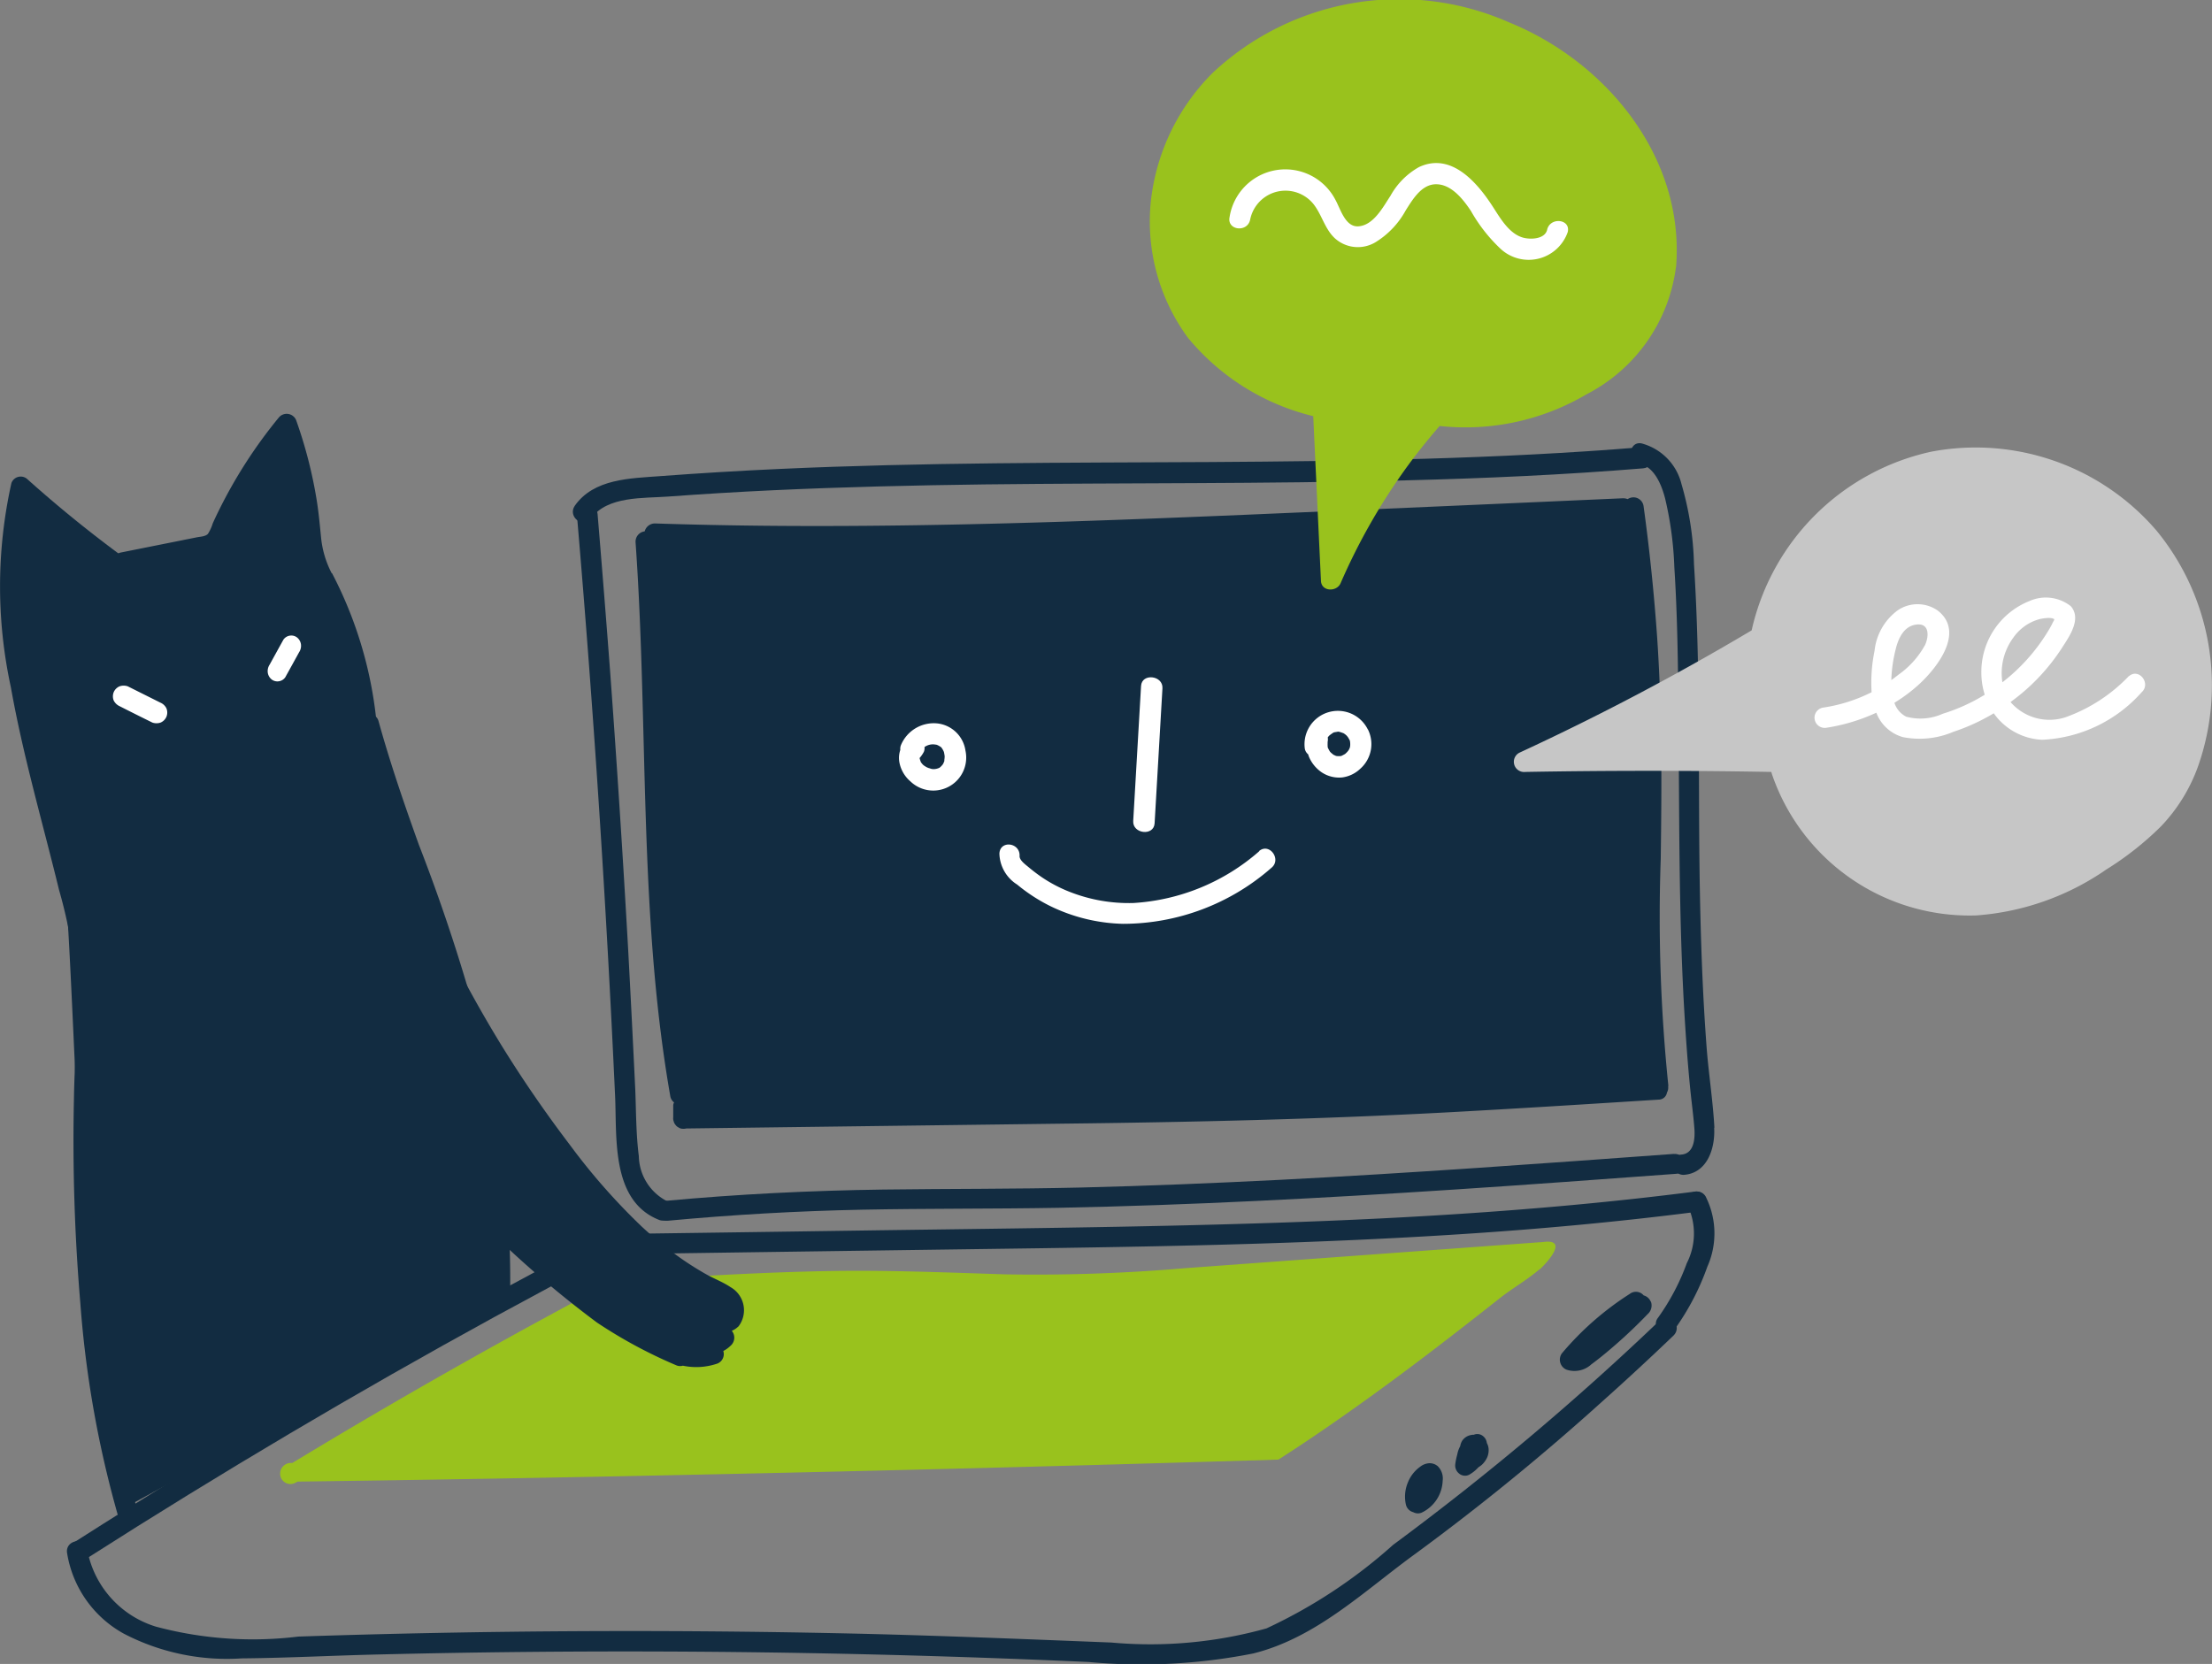
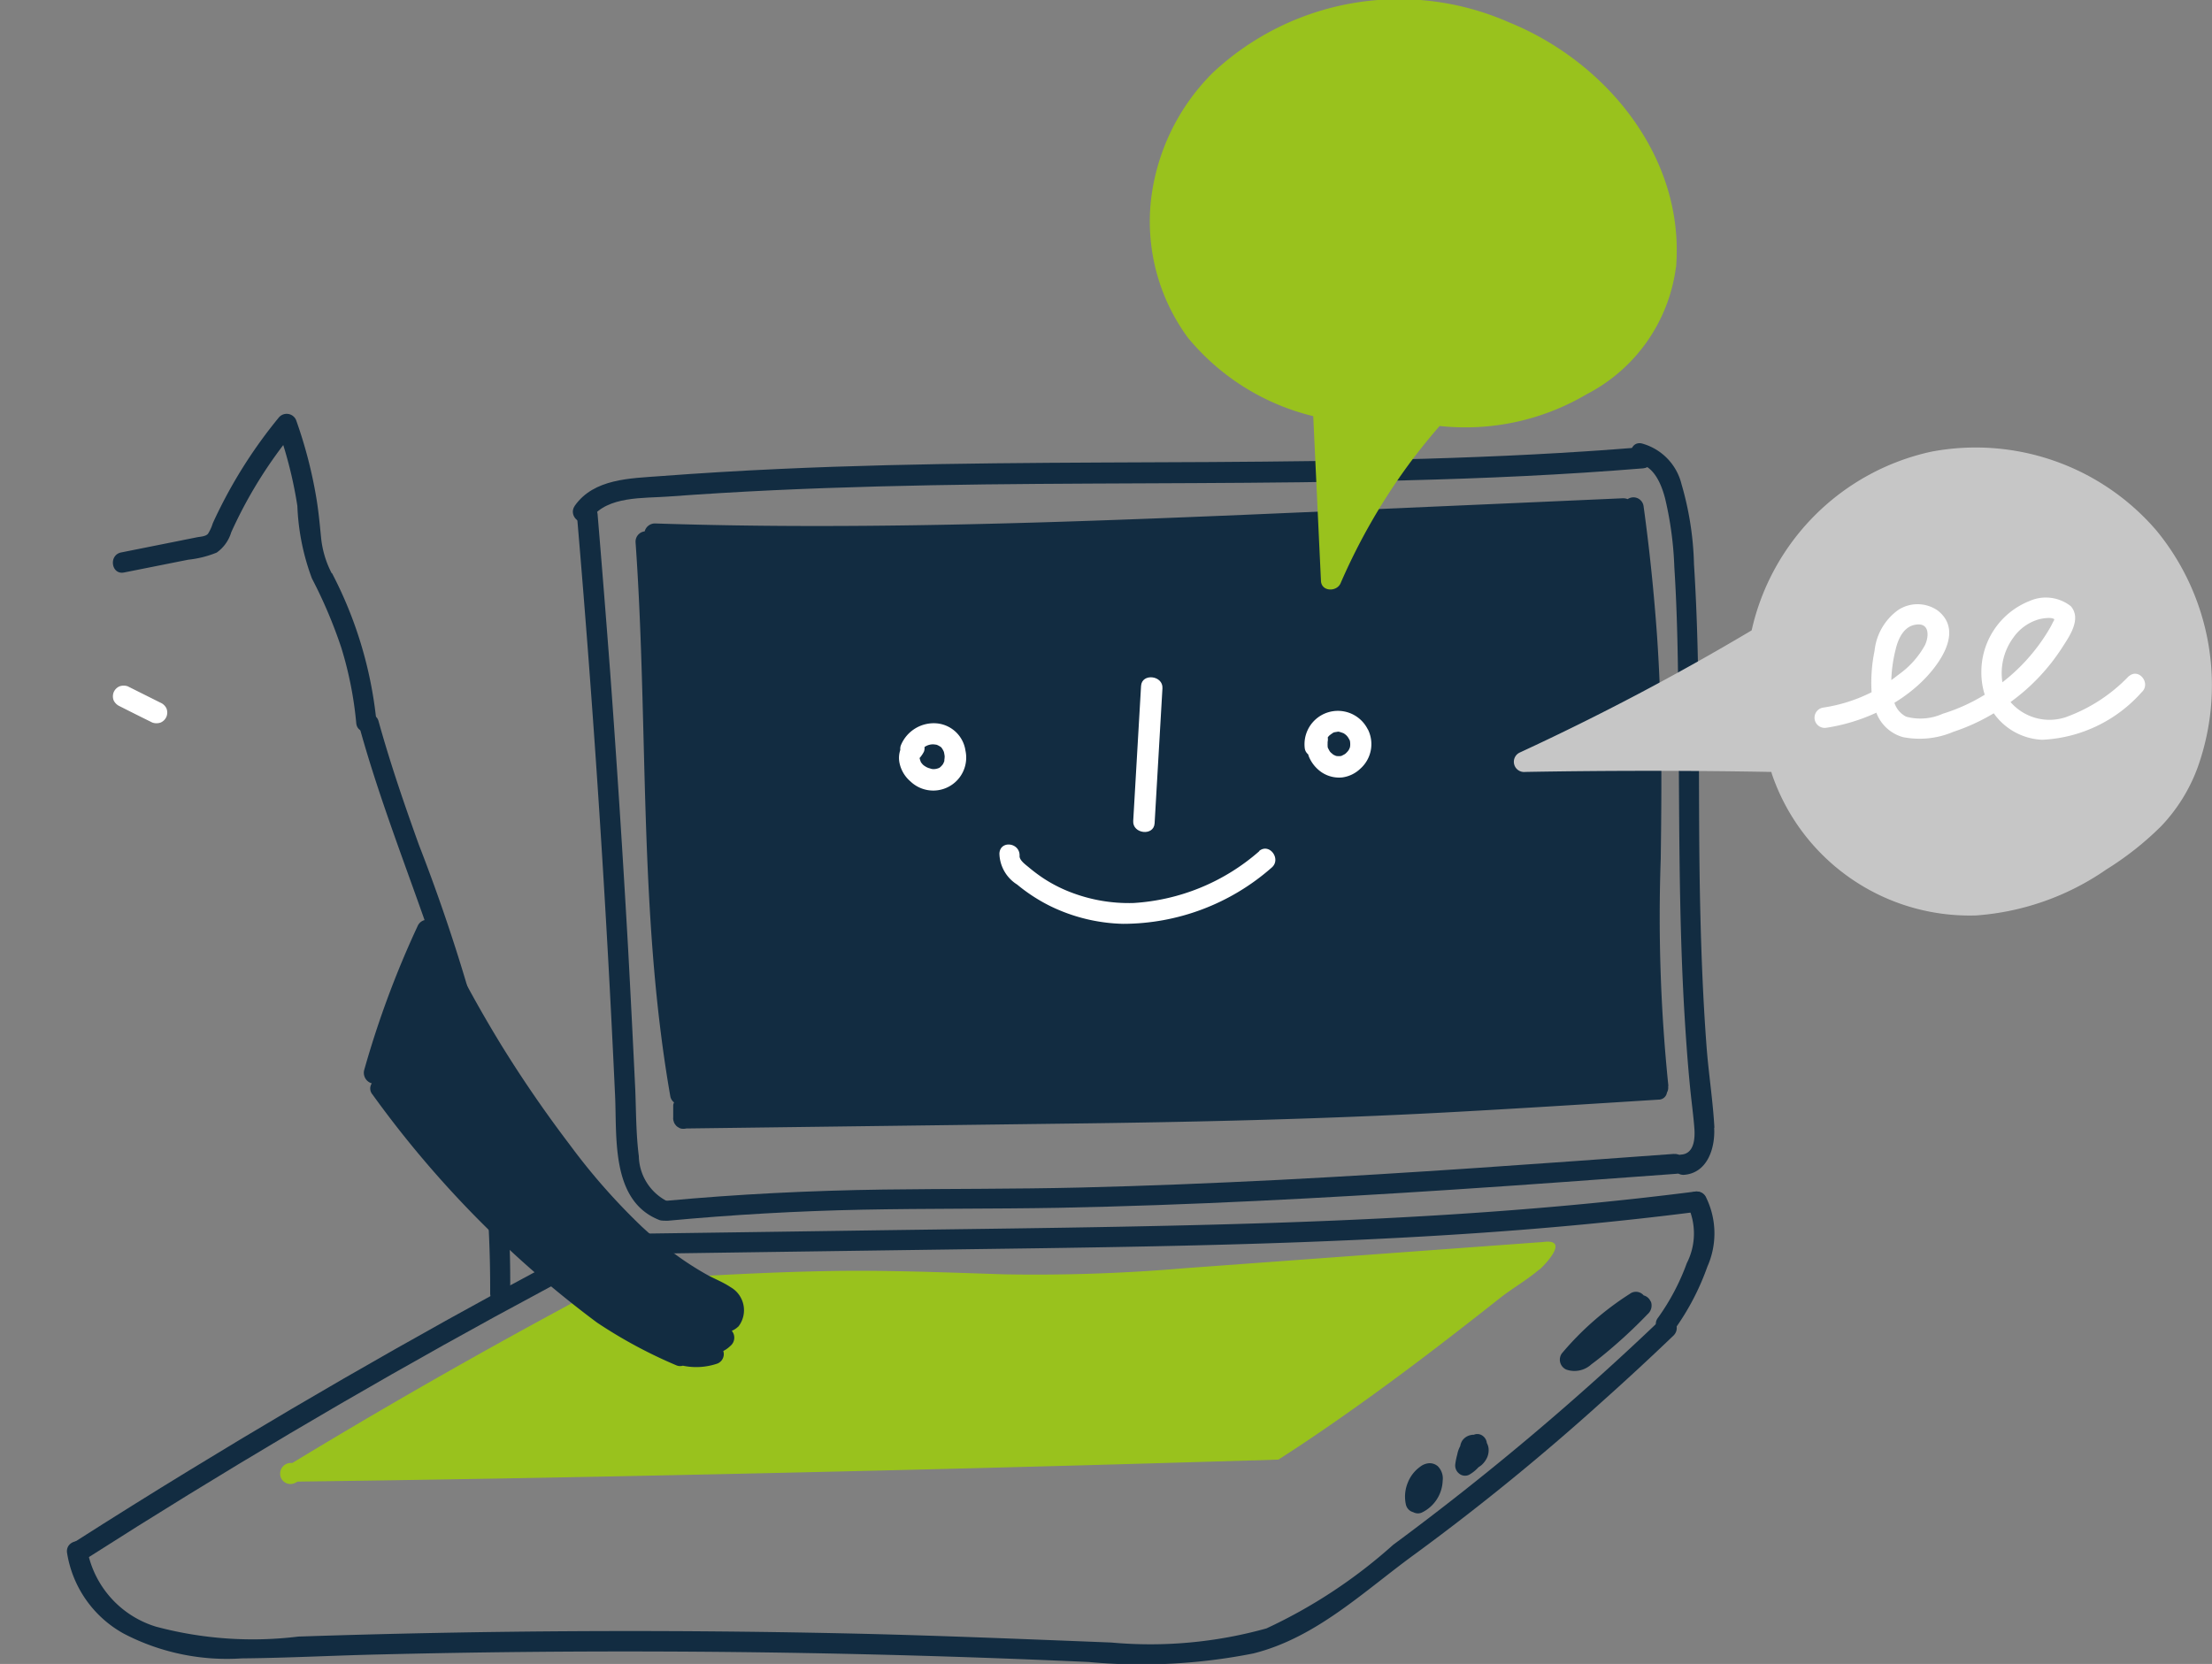
<svg xmlns="http://www.w3.org/2000/svg" viewBox="0 0 63.48 47.76">
  <rect x="0" y="0" width="63.48" height="47.76" fill="#808080" stroke="none" />
  <defs>
    <style> .cls-1 { fill: #122c41; } .cls-1, .cls-2, .cls-3, .cls-4 { fill-rule: evenodd; } .cls-2 { fill: #99c21d; } .cls-3 { fill: #fff; } .cls-4 { fill: #c6c6c6; } </style>
  </defs>
  <g id="Слой_2" data-name="Слой 2">
    <g id="Layer_1" data-name="Layer 1">
      <path class="cls-1" d="M19.134,34.473a1.487,1.487,0,0,1-.801-1.29c-.081-.628-.077-1.273-.102-1.905-.064-1.34-.132-2.684-.204-4.024q-.224-3.976-.515-7.944-.172-2.274-.362-4.548c-.034-.377-.622-.289-.588.084q.709,8.291,1.09,16.612c.055,1.194-.123,3.015,1.269,3.56a.293.293,0,0,0,.217-.544Z" />
      <path class="cls-1" d="M47.067,12.84c-4.102.336-8.222.396-12.337.422-4.119.022-8.239.009-12.354.198q-1.718.078-3.437.207c-.847.065-1.895.069-2.443.849-.219.315.249.677.472.362.455-.646,1.516-.573,2.203-.625q1.497-.11,3.003-.181c2.026-.095,4.056-.142,6.082-.168,4.022-.047,8.045-.013,12.067-.116,2.279-.056,4.557-.159,6.832-.345.379-.03.291-.625-.084-.595Z" />
      <path class="cls-1" d="M49.2,32.371c-.041-.754-.159-1.508-.22-2.262-.118-1.546-.171-3.093-.199-4.643-.053-3.088.029-6.189-.167-9.273a8.912,8.912,0,0,0-.358-2.296,1.604,1.604,0,0,0-1.151-1.171c-.362-.063-.423.522-.065.586.435.08.643.603.745.994a10.023,10.023,0,0,1,.265,1.972c.09,1.399.106,2.806.118,4.205.028,2.819.004,5.641.163,8.456.045.771.098,1.546.175,2.313.037.375.089.746.118,1.121.024.295,0,.737-.37.767-.366.03-.281.611.081.581.663-.055.891-.762.858-1.352Z" />
      <path class="cls-1" d="M48.038,33.121c-3.779.276-7.558.552-11.341.746-1.892.095-3.783.173-5.679.219-1.887.045-3.779.033-5.666.058-2.092.029-4.185.132-6.269.326-.377.037-.289.606.084.569q2.781-.26,5.57-.317c1.879-.037,3.758-.021,5.637-.054,3.787-.074,7.57-.276,11.349-.523,2.134-.14,4.264-.297,6.395-.454.377-.029.289-.598-.084-.569Z" />
      <path class="cls-1" d="M48.639,34.203c-3.98.51-7.994.76-12.003.894-4.03.134-8.065.167-12.095.226q-3.413.05-6.822.096c-.374.004-.445.585-.067.581q6.083-.088,12.167-.171c4.039-.058,8.082-.142,12.116-.405,2.267-.146,4.53-.355,6.785-.644a.291.291,0,0,0-.084-.577Z" />
      <path class="cls-1" d="M48.96,34.364c-.17-.332-.705-.108-.535.224a1.874,1.874,0,0,1-.017,1.669,6.487,6.487,0,0,1-.825,1.565c-.232.295.232.639.465.349a7.205,7.205,0,0,0,.95-1.814,2.348,2.348,0,0,0-.037-1.988Z" />
-       <path class="cls-1" d="M3.72,43.2l10.708-5.836s.345-4.5-.299-6.083c-.644-1.584-2.034-6.281-2.526-7.567-.497-1.286-1.04-3.164-1.04-3.164A13.668,13.668,0,0,0,9.817,17.584a7.697,7.697,0,0,0-.644-1.139S8.874,14.122,8.676,13.379A6.556,6.556,0,0,0,8.28,12.24l-2.232,3.315-2.678.643L.444,13.971a11.182,11.182,0,0,0-.051,5.243c.644,3.067,1.288,3.857,1.486,6.281.198,2.424.396,9.247.644,11.524.248,2.273,1.192,6.18,1.192,6.18Z" />
      <path class="cls-1" d="M47.659,37.874a79.156,79.156,0,0,1-7.679,6.468,14.739,14.739,0,0,1-3.636,2.399,12.393,12.393,0,0,1-4.451.405c-2.555-.1-5.111-.208-7.67-.263q-7.83-.169-15.66.092a10.755,10.755,0,0,1-4.085-.284,2.852,2.852,0,0,1-1.975-2.212c-.042-.375-.622-.288-.58.084a3.221,3.221,0,0,0,1.631,2.329,6.404,6.404,0,0,0,3.383.709c1.32-.012,2.639-.083,3.959-.113q2.061-.05,4.127-.071,8.114-.081,16.219.288a16.482,16.482,0,0,0,4.728-.246c1.82-.455,3.198-1.811,4.669-2.875a68.14,68.14,0,0,0,5.3-4.319q1.059-.945,2.085-1.928c.269-.259-.088-.722-.361-.459Z" />
      <path class="cls-1" d="M17.366,35.442q-6.079,3.18-11.931,6.76Q3.791,43.207,2.164,44.246c-.319.202.042.666.361.464q5.72-3.654,11.671-6.912c1.13-.615,2.259-1.222,3.402-1.821.332-.173.105-.717-.227-.544Z" />
      <path class="cls-2" d="M44.178,36.435c-.353.303-.764.535-1.13.822q-.895.708-1.802,1.404c-1.206.923-2.436,1.821-3.696,2.669-.286.194-.575.38-.861.565-.265.009-.534.021-.802.025q-2.331.07-4.658.135-5.746.158-11.492.278-5.601.12-11.198.194a.219.219,0,0,1-.055.029A.296.296,0,0,1,8.04,42.321a.308.308,0,0,1,.29-.329h.059q4.536-2.751,9.228-5.228a.213.213,0,0,1,.235.004.329.329,0,0,1,.063-.009c1.924-.118,3.852-.236,5.779-.274,1.718-.034,3.427.038,5.145.093a50.353,50.353,0,0,0,5.17-.177q5.097-.373,10.198-.746c.046,0,.097-.008.147-.013.668-.051-.025.67-.172.797Z" />
      <path class="cls-1" d="M41.243,42.071a.35.35,0,0,0-.27-.067.47.47,0,0,0-.217.096,1.019,1.019,0,0,0-.35.445,1.053,1.053,0,0,0-.064.62.302.302,0,0,0,.145.212.529.529,0,0,0,.073.029.279.279,0,0,0,.238.012,1.056,1.056,0,0,0,.604-.916.497.497,0,0,0-.153-.429Z" />
      <path class="cls-1" d="M42.669,41.417a.289.289,0,0,0-.11-.197.258.258,0,0,0-.211-.054.248.248,0,0,0-.053.017.299.299,0,0,0-.085.008.39.39,0,0,0-.248.163.446.446,0,0,0-.057.155.818.818,0,0,0-.085.242,1.913,1.913,0,0,0-.057.28.295.295,0,0,0,.114.268.264.264,0,0,0,.281.033,1.066,1.066,0,0,0,.272-.218.745.745,0,0,0,.093-.067.663.663,0,0,0,.159-.222.533.533,0,0,0,.037-.251.431.431,0,0,0-.049-.155Z" />
      <path class="cls-1" d="M47.37,37.356a.301.301,0,0,0-.2-.174.29.29,0,0,0-.399-.043A8.556,8.556,0,0,0,44.822,38.847a.311.311,0,0,0,.129.465.714.714,0,0,0,.719-.152c.195-.143.383-.296.565-.452a14.34,14.34,0,0,0,1.052-.991.328.328,0,0,0,.091-.356Z" />
      <path class="cls-1" d="M47.872,31.176a.292.292,0,0,1-.034.185.239.239,0,0,1-.24.202c-2.049.13-4.099.26-6.148.37-3.635.193-7.265.277-10.9.319q-5.427.069-10.854.139a.343.343,0,0,1-.114.008.203.203,0,0,1-.11-.038.219.219,0,0,1-.088-.076.228.228,0,0,1-.051-.101.248.248,0,0,1-.013-.113v-.344a.195.195,0,0,1,.025-.084.283.283,0,0,1-.11-.185c-.202-1.155-.346-2.323-.451-3.495-.367-4.121-.253-8.267-.544-12.392a.297.297,0,0,1,.261-.319.304.304,0,0,1,.304-.227c2.033.067,4.069.084,6.102.067,3.605-.029,7.206-.164,10.807-.315q5.433-.233,10.862-.475a.35.35,0,0,1,.135.025.293.293,0,0,1,.455.193c.169,1.222.295,2.445.384,3.676.152,2.151.139,4.302.11,6.452a47.386,47.386,0,0,0,.219,6.52Z" />
      <path class="cls-3" d="M27.708,21.554a.917.917,0,0,0-.794-.788,1.02,1.02,0,0,0-1.06.625.288.288,0,0,0-.017.134.724.724,0,0,0-.026.358.95.95,0,0,0,.318.547.946.946,0,0,0,1.579-.879Zm-.601.271a.695.695,0,0,1-.043.104.468.468,0,0,1-.103.108.415.415,0,0,1-.15.039.272.272,0,0,1-.09-.009c-.039-.013-.052-.017-.069-.021a.593.593,0,0,1-.077-.034c-.017-.013-.034-.021-.047-.03-.013-.009-.026-.021-.039-.03a.881.881,0,0,1-.06-.073.815.815,0,0,1-.039-.121.861.861,0,0,0,.124-.181.275.275,0,0,0,.017-.134.423.423,0,0,1,.245-.078.726.726,0,0,1,.107.013.563.563,0,0,1,.129.073.549.549,0,0,1,.077.134c.013.06.017.091.021.121a.645.645,0,0,1-.013.125Z" />
      <path class="cls-3" d="M39.254,20.938a.958.958,0,0,0-1.811.532.268.268,0,0,0,.099.182.565.565,0,0,0,.026.078,1.017,1.017,0,0,0,.354.433.902.902,0,0,0,.595.152.926.926,0,0,0,.522-.251.944.944,0,0,0,.216-1.13Zm-.509.502a.621.621,0,0,1-.034.078.265.265,0,0,1-.03.043.597.597,0,0,1-.082.082c-.078.043-.091.048-.108.056a.472.472,0,0,1-.142,0,.317.317,0,0,1-.043-.017.51.51,0,0,0-.047-.022.166.166,0,0,0-.039-.035.308.308,0,0,1-.056-.056,1.058,1.058,0,0,1-.06-.113c-.013-.113.009-.221-.013-.125a.363.363,0,0,0,.013-.165.461.461,0,0,1,.039-.048.853.853,0,0,1,.086-.065.233.233,0,0,1,.052-.031c.091-.021.138-.013.091-.021-.047-.009.004,0,.017,0a.152.152,0,0,1,.043.004c.065.017.095.031.121.039a.473.473,0,0,1,.091.069c.013.013.021.026.034.039a1.133,1.133,0,0,1,.06.104.515.515,0,0,1,.009.152.053.053,0,0,1-.009.03Z" />
      <path class="cls-3" d="M38.881,21.48c-.24.198-.059.118,0,0Z" />
      <path class="cls-3" d="M38.88,21.36c-.088-.127-.219-.19,0,0Z" />
      <path class="cls-3" d="M32.746,19.689q-.113,1.938-.225,3.876c-.022.371.592.442.614.067q.113-1.938.225-3.876c.022-.371-.592-.442-.614-.067Z" />
      <path class="cls-3" d="M36.141,24.43a6.021,6.021,0,0,1-3.607,1.489,4.62,4.62,0,0,1-1.829-.317,4.068,4.068,0,0,1-.791-.412c-.129-.087-.254-.182-.375-.282-.079-.07-.287-.208-.279-.339.017-.386-.558-.46-.579-.07a1.081,1.081,0,0,0,.508.89,4.909,4.909,0,0,0,.946.616,5.028,5.028,0,0,0,2.091.512,6.463,6.463,0,0,0,4.265-1.611c.292-.243-.062-.725-.358-.478Z" />
-       <path class="cls-1" d="M3.951,43.395a37.553,37.553,0,0,1-1.264-11.24c.008-.97.045-1.941.078-2.912a11.102,11.102,0,0,0-.291-2.874c-.431-1.916-.993-3.799-1.399-5.723a15.201,15.201,0,0,1-.312-6.139q1.218,1.072,2.531,2.025a.292.292,0,0,0,.345-.47,36.469,36.469,0,0,1-2.872-2.324.284.284,0,0,0-.439.126A13.645,13.645,0,0,0,.312,19.727c.349,1.966.911,3.882,1.383,5.819a13.551,13.551,0,0,1,.509,2.975c.016,1-.066,2.009-.082,3.009a55.434,55.434,0,0,0,.185,5.895,30.443,30.443,0,0,0,1.112,6.194c.107.361.632.13.529-.227Z" />
      <path class="cls-1" d="M9.518,16.452a2.814,2.814,0,0,1-.305-1.033c-.037-.375-.071-.745-.133-1.116a13.018,13.018,0,0,0-.584-2.249.294.294,0,0,0-.501-.062,13.83,13.83,0,0,0-1.723,2.678c-.058.117-.113.233-.167.354a1.225,1.225,0,0,1-.138.3c-.075.079-.225.079-.325.1-.138.029-.275.054-.413.083q-.876.175-1.752.35c-.367.075-.284.65.084.575.613-.121,1.231-.246,1.844-.367a2.981,2.981,0,0,0,.814-.204,1.1,1.1,0,0,0,.417-.583,12.866,12.866,0,0,1,1.493-2.503,12.068,12.068,0,0,1,.405,1.749,6.651,6.651,0,0,0,.417,2.078,13.649,13.649,0,0,1,.843,1.987,10.636,10.636,0,0,1,.43,2.17c.038.375.613.287.576-.083A11.721,11.721,0,0,0,9.53,16.456Z" />
      <path class="cls-1" d="M14.001,30.478a51.471,51.471,0,0,0-1.979-6.227c-.421-1.172-.825-2.348-1.158-3.549-.099-.364-.631-.13-.532.226.573,2.063,1.365,4.055,2.061,6.08a29.111,29.111,0,0,1,1.484,6.335,35.108,35.108,0,0,1,.19,3.779c0,.372.573.444.573.067A31.084,31.084,0,0,0,13.997,30.478Z" />
      <path class="cls-1" d="M21.186,38.077a.592.592,0,0,1-.185.122.306.306,0,0,1-.038.431.843.843,0,0,1-.206.148.292.292,0,0,1-.164.359,1.87,1.87,0,0,1-.995.063.282.282,0,0,1-.193-.013,13.698,13.698,0,0,1-2.272-1.225,30.052,30.052,0,0,1-6.442-6.545.263.263,0,0,1-.021-.321A.315.315,0,0,1,10.453,30.709a27.389,27.389,0,0,1,1.533-4.13.299.299,0,0,1,.546-.004,36.815,36.815,0,0,0,1.869,3.446c.605.979,1.26,1.929,1.957,2.846a18.154,18.154,0,0,0,2.058,2.339,10.589,10.589,0,0,0,1.197.963c.223.152.453.296.689.427.218.118.458.211.664.35a.762.762,0,0,1,.223,1.132Z" />
      <path class="cls-4" d="M63.079,21.998A4.858,4.858,0,0,1,62.02,23.715a8.866,8.866,0,0,1-1.574,1.243,7.498,7.498,0,0,1-3.734,1.318A5.993,5.993,0,0,1,50.847,22.208l-.013-.051q-3.529-.063-7.062,0a.293.293,0,0,1-.155-.558,72.351,72.351,0,0,0,6.652-3.506,6.759,6.759,0,0,1,5.149-5.127A6.835,6.835,0,0,1,61.894,15.238a6.998,6.998,0,0,1,1.185,6.76Z" />
      <path class="cls-2" d="M48.095,7.678a4.8,4.8,0,0,1-2.554,3.634,6.845,6.845,0,0,1-4.227.915c-.369.426-.721.868-1.048,1.328a17.633,17.633,0,0,0-1.795,3.188c-.109.249-.545.244-.562-.068-.075-1.577-.147-3.154-.222-4.73A6.715,6.715,0,0,1,34.093,9.697,5.64,5.64,0,0,1,33.028,5.768,6.149,6.149,0,0,1,34.81,2.083,7.823,7.823,0,0,1,43.306.641c2.793,1.134,5.053,3.879,4.793,7.032Z" />
      <path class="cls-3" d="M4.778,20.336a.338.338,0,0,0-.173-.167l-.938-.469a.361.361,0,0,0-.236,0,.319.319,0,0,0-.169.171.322.322,0,0,0,0,.233.355.355,0,0,0,.173.167c.311.158.627.316.938.469a.361.361,0,0,0,.236,0,.319.319,0,0,0,.169-.171.323.323,0,0,0,0-.233Z" />
-       <path class="cls-3" d="M8.637,18.497a.307.307,0,0,0-.109-.197.268.268,0,0,0-.209-.055.273.273,0,0,0-.185.115c-.133.239-.266.482-.398.721a.333.333,0,0,0-.052.222.307.307,0,0,0,.109.197.268.268,0,0,0,.209.055.273.273,0,0,0,.185-.115c.133-.239.266-.482.398-.721a.332.332,0,0,0,.052-.222Z" />
      <path class="cls-3" d="M61.097,19.403A4.695,4.695,0,0,1,59.275,20.588a1.479,1.479,0,0,1-1.577-.437,5.815,5.815,0,0,0,1.476-1.554c.211-.328.571-.832.254-1.197a1.154,1.154,0,0,0-1.18-.151,2.189,2.189,0,0,0-1.387,2.054,2.12,2.12,0,0,0,.097.638,5.273,5.273,0,0,1-1.205.546,1.564,1.564,0,0,1-1.049.084.676.676,0,0,1-.338-.399,4.605,4.605,0,0,0,.655-.483c.529-.466,1.4-1.537.584-2.167a1.012,1.012,0,0,0-1.137-.009,1.653,1.653,0,0,0-.672,1.168,4.512,4.512,0,0,0-.085,1.188,4.571,4.571,0,0,1-1.387.441.293.293,0,0,0,.085.58,5.365,5.365,0,0,0,1.438-.433,1.144,1.144,0,0,0,.765.701,2.467,2.467,0,0,0,1.442-.151,5.823,5.823,0,0,0,1.163-.533,1.797,1.797,0,0,0,1.387.76,4.061,4.061,0,0,0,2.854-1.361c.283-.252-.076-.714-.364-.462Zm-6.681-.823c.08-.29.237-.605.567-.651.389-.059.381.327.262.584a2.509,2.509,0,0,1-.74.836c-.076.059-.152.118-.228.172a4.08,4.08,0,0,1,.14-.941Zm3.362-.277a1.35,1.35,0,0,1,.757-.533c.102-.021.33-.063.419.004,0,.029-.03.067-.042.093a2.178,2.178,0,0,1-.118.218A5.381,5.381,0,0,1,57.465,19.584a1.719,1.719,0,0,1,.313-1.281Z" />
-       <path class="cls-3" d="M44.4,6.596c-.068.275-.489.284-.697.223-.391-.112-.642-.546-.85-.868-.45-.701-1.198-1.591-2.129-1.156a2.115,2.115,0,0,0-.82.825c-.213.322-.489.855-.93.877-.37.017-.506-.503-.65-.761a1.619,1.619,0,0,0-3.038.499c-.076.378.514.447.591.069a1.033,1.033,0,0,1,1.827-.434c.238.31.319.714.616.98a.983.983,0,0,0,1.147.107,2.447,2.447,0,0,0,.875-.92c.2-.314.455-.752.875-.748.438,0,.778.438.998.77A4.585,4.585,0,0,0,43.045,7.124a1.186,1.186,0,0,0,1.946-.464c.089-.374-.501-.438-.591-.069Z" />
    </g>
  </g>
</svg>